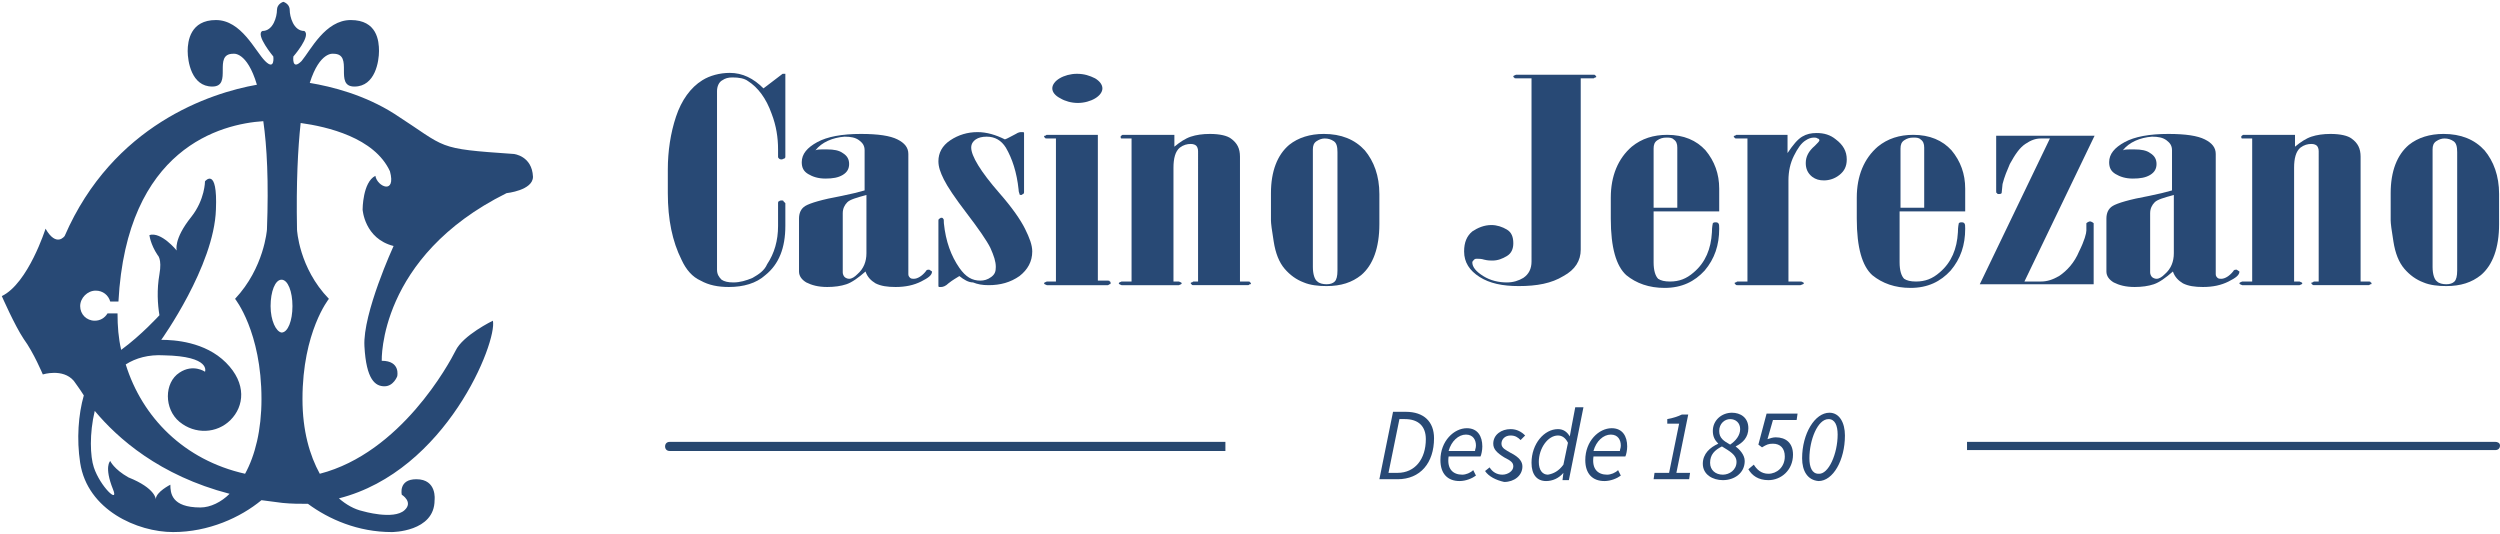
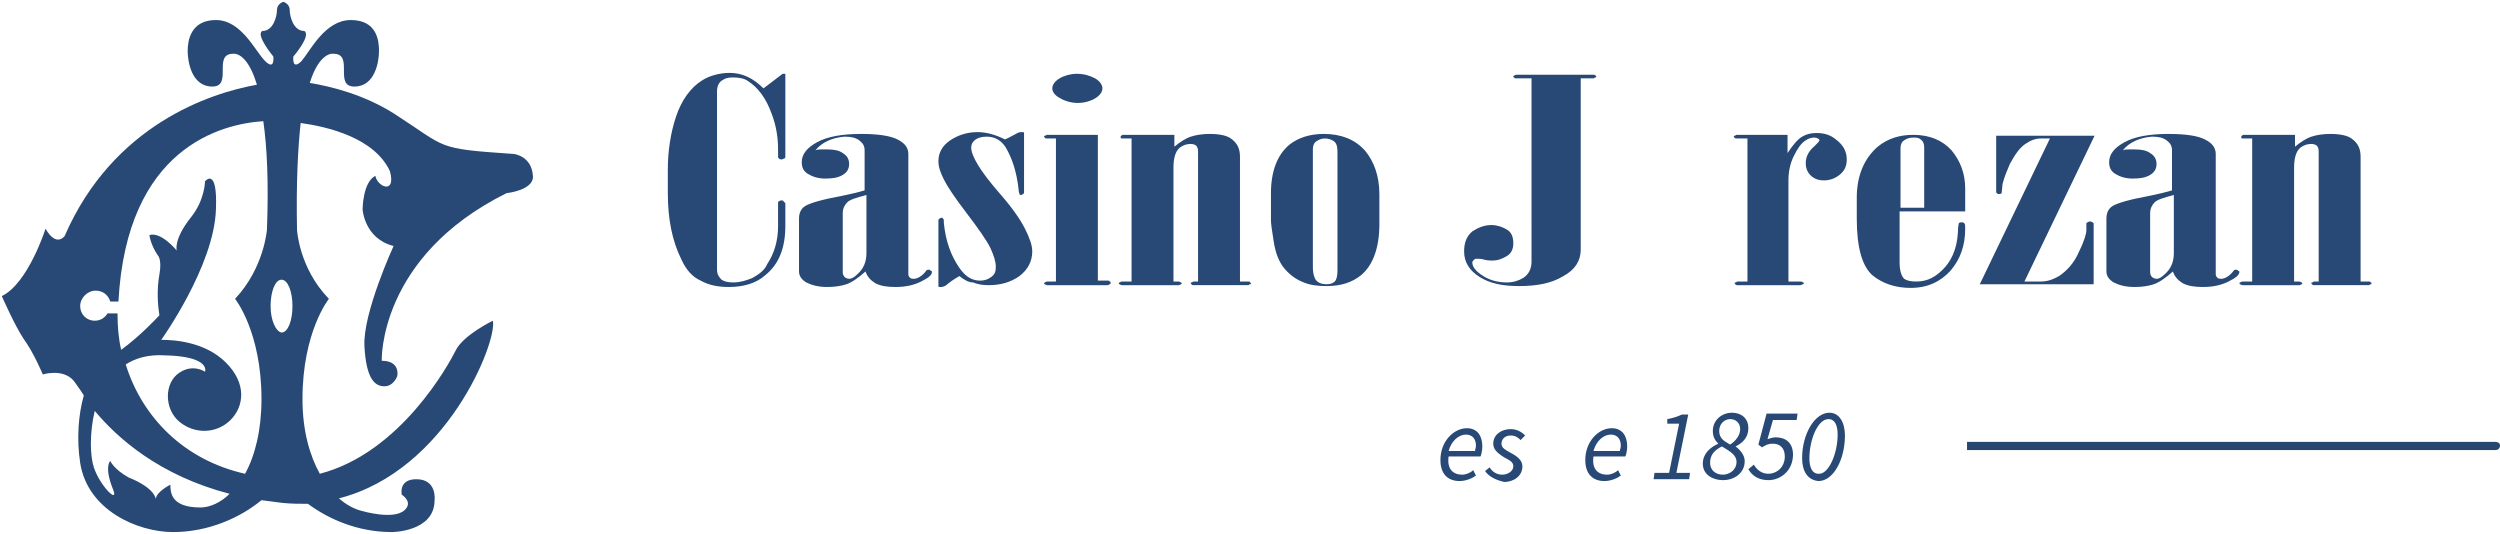
<svg xmlns="http://www.w3.org/2000/svg" version="1.1" id="Capa_1" x="0px" y="0px" viewBox="0 0 274.4 58.6" style="enable-background:new 0 0 274.4 58.6;" xml:space="preserve">
  <style type="text/css">
	.st0{fill:#284975;}
	.st1{fill:#27476F;}
</style>
  <g>
    <path class="st0" d="M56.4,16.9c-8.7-0.6-7.2-0.6-13.1-4.4c-3.3-2.1-6.9-3-9.3-3.4c1.1-3.5,2.6-3.2,2.6-3.2c2.3,0,0,3.6,2.3,3.6   c2.3,0,2.7-2.8,2.7-3.9c0-1.1-0.2-3.4-3.1-3.4c-2.8,0-4.4,3.3-5.4,4.5c-1.1,1.1-0.9-0.5-0.9-0.5s2-2.3,1.2-2.8   c-1.2,0-1.6-1.6-1.6-2.3c0-0.7-0.7-0.9-0.7-0.9s-0.7,0.2-0.7,0.9c0,0.7-0.4,2.3-1.6,2.3c-0.8,0.4,1.2,2.8,1.2,2.8s0.2,1.6-0.9,0.5   c-1.1-1.1-2.6-4.5-5.4-4.5c-2.8,0-3.1,2.3-3.1,3.4c0,1.1,0.4,3.9,2.7,3.9c2.3,0,0-3.6,2.3-3.6c0,0,1.5-0.3,2.6,3.4   c-5.1,0.9-15.8,4.4-21.1,16.6c0,0-0.9,1.3-2.1-0.8c0,0-1.9,6-4.8,7.4c0,0,1.4,3.2,2.4,4.7c1.1,1.5,2.1,3.9,2.1,3.9s2.2-0.7,3.4,0.7   c0.2,0.3,0.6,0.8,1.1,1.6c-0.6,2.1-0.8,4.8-0.4,7.4c0.8,5.2,6.3,7.6,10.2,7.6c3.9,0,7.4-1.6,9.7-3.5c0.8,0.1,1.5,0.2,2.3,0.3   c1,0.1,1.9,0.1,2.8,0.1c2.3,1.7,5.5,3.1,9.2,3.1c0,0,4.7,0,4.7-3.5c0,0,0.3-2.3-2-2.3c-2,0-1.6,1.7-1.6,1.7s1.3,0.8,0.3,1.7   c-1.2,1.1-4.6,0.1-4.6,0.1c-0.9-0.2-1.8-0.7-2.6-1.4c11.8-3,17.4-17.2,16.9-19.5c0,0-3.3,1.6-4.1,3.3C49.3,39.9,44,49.7,35.1,52   c-1.1-2-1.9-4.7-1.9-8.2c0-7.4,2.9-11,2.9-11c-3.3-3.4-3.5-7.6-3.5-7.6c-0.1-5.2,0.1-8.9,0.4-11.7c2.9,0.4,8.1,1.6,9.8,5.3   c0.7,2.6-1.4,1.7-1.6,0.5C39.8,20,39.8,23,39.8,23s0.2,3.2,3.4,4c0,0-3.4,7.4-3.2,11c0.2,3.7,1.2,4.4,2.2,4.4c1,0,1.4-1.1,1.4-1.1   s0.4-1.7-1.7-1.7c0,0-0.4-11.4,13.7-18.4c0,0,2.9-0.3,2.9-1.8C58.4,17.1,56.4,16.9,56.4,16.9z M29.7,33.6c0-1.6,0.5-2.9,1.2-2.9   c0.7,0,1.2,1.3,1.2,2.9c0,1.6-0.5,2.9-1.2,2.9C30.3,36.4,29.7,35.2,29.7,33.6z M10.5,31.9c0.8,0,1.4,0.5,1.6,1.2h0.9   c0.9-16.9,11.3-19.5,15.9-19.8c0.4,2.8,0.6,6.6,0.4,11.9c0,0-0.3,4.2-3.5,7.6c0,0,2.9,3.6,2.9,11c0,3.4-0.7,6.2-1.8,8.2   c-6.7-1.5-11.3-6.2-13.1-12c1.1-0.7,2.5-1.1,4.2-1c5.2,0.1,4.5,1.8,4.5,1.8s-1.3-0.9-2.8,0.1c-1.7,1.1-1.7,4,0,5.4   c1.7,1.4,4.1,1.3,5.6-0.2c1.5-1.5,1.8-4-0.5-6.3c-2.3-2.3-5.7-2.5-7.1-2.5c0,0,5.8-8.1,6-14.3c0.2-4.8-1.2-3.1-1.2-3.1s0,2-1.5,3.9   c-2,2.5-1.6,3.7-1.6,3.7s-1.7-2.1-3-1.7c0,0,0.1,1,0.9,2.2c0,0,0.5,0.4,0.2,2.1c-0.3,1.7-0.2,3.3,0,4.5c0,0-2,2.2-4.2,3.8   c-0.3-1.3-0.4-2.6-0.4-4h-1.1c-0.3,0.5-0.8,0.8-1.4,0.8c-0.9,0-1.6-0.7-1.6-1.6C8.8,32.7,9.6,31.9,10.5,31.9z M22,55.7   c-3.2,0-3.3-1.6-3.3-2.5c0,0-1.6,0.8-1.6,1.6c0,0,0-1.2-3-2.4c-1.6-0.9-2-1.8-2-1.8s-0.7,0.6,0.3,3.1c0.7,1.7-1.4-0.3-2.1-2.4   c-0.4-1.2-0.5-3.7,0.1-6.2c2.5,3,7.1,7.1,14.8,9.1C24.3,55.1,23.1,55.7,22,55.7z" />
    <g>
      <path class="st0" d="M86.2,8.1v9.1c0,0.1,0,0.1-0.1,0.2c-0.1,0-0.2,0.1-0.3,0.1c-0.1,0-0.2,0-0.3-0.1c-0.1-0.1-0.1-0.1-0.1-0.2    v-0.8c0-1.3-0.2-2.6-0.7-3.9c-0.6-1.7-1.5-2.9-2.6-3.6c-0.4-0.3-1-0.4-1.7-0.4c-0.5,0-0.8,0.1-1.1,0.3C78.9,9,78.7,9.5,78.7,10    v19.6c0,0.5,0.2,0.8,0.5,1.1c0.3,0.2,0.7,0.3,1.3,0.3c0.7,0,1.4-0.2,2.1-0.5c0.7-0.4,1.3-0.8,1.6-1.5c0.8-1.2,1.2-2.6,1.2-4.2    v-2.5c0-0.1,0-0.2,0.1-0.2c0.1-0.1,0.2-0.1,0.3-0.1c0.1,0,0.2,0,0.2,0.1c0.1,0.1,0.2,0.2,0.2,0.2v2.5c0,2.4-0.7,4.2-2.2,5.4    c-1,0.9-2.4,1.3-4,1.3c-1.2,0-2.2-0.2-3.1-0.7c-0.9-0.4-1.6-1.2-2.1-2.3c-1-2-1.5-4.4-1.5-7.3v-2.6c0-2,0.3-4,0.9-5.8    c0.6-1.8,1.6-3.2,2.9-4C77.9,8.3,79,8,80.1,8c1.4,0,2.6,0.6,3.7,1.7l2.1-1.6H86.2z" />
      <path class="st0" d="M89.5,16.5c0.2-0.1,0.5-0.1,0.7-0.1c0.2,0,0.4,0,0.6,0c0.7,0,1.3,0.1,1.7,0.4c0.5,0.3,0.7,0.7,0.7,1.2    c0,0.5-0.2,0.9-0.7,1.2c-0.5,0.3-1.1,0.4-1.9,0.4c-0.8,0-1.4-0.2-1.9-0.5c-0.5-0.3-0.7-0.7-0.7-1.3c0-0.9,0.6-1.6,1.7-2.2    c1.1-0.6,2.7-0.9,4.8-0.9c1.9,0,3.2,0.2,4,0.6c0.8,0.4,1.2,0.9,1.2,1.6v13.2c0,0.2,0.1,0.3,0.2,0.4c0.1,0.1,0.3,0.1,0.4,0.1    c0.4,0,0.9-0.3,1.3-0.8c0.1-0.2,0.2-0.2,0.4-0.2l0.3,0.2c0,0.4-0.4,0.7-1.2,1.1c-0.8,0.4-1.7,0.6-2.8,0.6c-0.9,0-1.6-0.1-2.2-0.4    c-0.5-0.3-0.9-0.7-1.1-1.3c-0.8,0.7-1.5,1.2-2.1,1.4c-0.6,0.2-1.3,0.3-2.1,0.3c-1,0-1.7-0.2-2.3-0.5c-0.5-0.3-0.8-0.7-0.8-1.2    v-5.8c0-0.6,0.2-1.1,0.7-1.4c0.5-0.3,1.8-0.7,4-1.1c1-0.2,1.8-0.4,2.5-0.6v-4.4c0-0.5-0.2-0.8-0.6-1.1c-0.4-0.3-0.9-0.4-1.6-0.4    C91.4,15.1,90.2,15.6,89.5,16.5z M95.1,21.4c-1.1,0.3-1.8,0.5-2.1,0.8c-0.3,0.3-0.5,0.7-0.5,1.2v6.5c0,0.2,0.1,0.4,0.2,0.5    c0.1,0.1,0.3,0.2,0.5,0.2c0.3,0,0.6-0.2,0.9-0.5c0.7-0.6,1-1.4,1-2.3V21.4z" />
      <path class="st0" d="M105.3,30.3c-0.3,0.2-0.7,0.4-1.2,0.8c-0.3,0.3-0.6,0.4-0.8,0.4c-0.1,0-0.1,0-0.2,0c-0.1,0-0.1-0.1-0.1-0.1    v-7.2c0-0.1,0-0.1,0.1-0.2c0.1,0,0.1-0.1,0.2-0.1c0.1,0,0.2,0,0.2,0.1c0.1,0,0.1,0.2,0.1,0.5c0.2,2,0.8,3.6,1.7,4.9    c0.7,1,1.4,1.4,2.3,1.4c0.4,0,0.8-0.1,1.2-0.4c0.4-0.3,0.5-0.6,0.5-1.1c0-0.6-0.2-1.2-0.6-2.1c-0.4-0.8-1.3-2.1-2.6-3.8    c-1.3-1.7-2.1-2.9-2.5-3.7c-0.4-0.8-0.6-1.4-0.6-2c0-0.9,0.4-1.7,1.3-2.3c0.9-0.6,1.9-0.9,3-0.9c1,0,2,0.3,3,0.8    c0.3-0.1,0.6-0.3,1.2-0.6c0.3-0.2,0.5-0.2,0.6-0.2c0.1,0,0.1,0,0.2,0c0.1,0,0.1,0.1,0.1,0.1v6.5c0,0.1,0,0.1-0.1,0.2    c-0.1,0-0.1,0.1-0.2,0.1c-0.1,0-0.2,0-0.2-0.1c0-0.1-0.1-0.2-0.1-0.5c-0.2-1.9-0.7-3.4-1.4-4.6c-0.5-0.8-1.2-1.2-2.1-1.2    c-0.5,0-0.9,0.1-1.2,0.3c-0.3,0.2-0.5,0.5-0.5,0.9c0,0.9,1,2.6,3.1,5c1.4,1.6,2.3,2.9,2.8,3.9c0.5,1,0.8,1.8,0.8,2.5    c0,1.1-0.5,2-1.4,2.7c-1,0.7-2.1,1-3.4,1c-0.7,0-1.2-0.1-1.7-0.3C106.3,31,105.8,30.7,105.3,30.3z" />
      <path class="st0" d="M115.9,15.2h-1c-0.1,0-0.2,0-0.2-0.1c-0.1,0-0.1-0.1-0.1-0.1c0-0.1,0-0.1,0.1-0.1c0.1,0,0.1-0.1,0.2-0.1h5.6    v16h1.1c0.1,0,0.2,0,0.2,0.1c0.1,0,0.1,0.1,0.1,0.2c0,0,0,0.1-0.1,0.1c-0.1,0-0.1,0.1-0.2,0.1h-6.7c-0.2-0.1-0.3-0.1-0.3-0.2    c0-0.1,0.1-0.1,0.3-0.2h1V15.2z M115.5,9.7c0-0.4,0.3-0.8,0.8-1.1c0.5-0.3,1.2-0.5,1.9-0.5c0.8,0,1.4,0.2,2,0.5    c0.5,0.3,0.8,0.7,0.8,1.1c0,0.4-0.3,0.8-0.8,1.1c-0.5,0.3-1.2,0.5-1.9,0.5c-0.7,0-1.4-0.2-1.9-0.5    C115.8,10.5,115.5,10.1,115.5,9.7z" />
      <path class="st0" d="M124.4,15.2h-1.1l-0.2,0c-0.1,0-0.1-0.1-0.1-0.2c0-0.1,0.1-0.1,0.2-0.2h5.7v1.3c0.6-0.5,1.2-0.9,1.8-1.1    c0.6-0.2,1.3-0.3,2.1-0.3c1.1,0,1.9,0.2,2.3,0.5c0.7,0.5,1,1.1,1,2v13.7h0.9c0.1,0,0.2,0,0.2,0.1c0.1,0,0.1,0.1,0.1,0.1    c0,0.1,0,0.1-0.1,0.1c-0.1,0-0.1,0.1-0.2,0.1h-6c-0.1,0-0.2,0-0.2-0.1c-0.1,0-0.1-0.1-0.1-0.1c0-0.1,0-0.1,0.1-0.1    c0.1,0,0.1-0.1,0.2-0.1h0.5V16.6c0-0.3-0.1-0.5-0.2-0.6c-0.1-0.1-0.3-0.2-0.6-0.2c-0.4,0-0.8,0.1-1.2,0.4    c-0.5,0.4-0.7,1.2-0.7,2.2v12.5h0.6c0.2,0.1,0.3,0.1,0.3,0.2c0,0.1-0.1,0.1-0.3,0.2h-6.3c-0.2-0.1-0.3-0.1-0.3-0.2    c0-0.1,0.1-0.1,0.3-0.2h1.1V15.2z" />
      <path class="st0" d="M139.5,24.2v-3c0-2.4,0.7-4.2,2-5.3c1-0.8,2.3-1.2,3.8-1.2c1.9,0,3.4,0.6,4.5,1.8c1,1.2,1.6,2.8,1.6,4.8v3.3    c0,2.6-0.7,4.5-2,5.6c-1,0.8-2.2,1.2-3.8,1.2c-0.9,0-1.8-0.1-2.5-0.4c-0.8-0.3-1.5-0.8-2.1-1.5c-0.6-0.7-1-1.7-1.2-3    C139.6,25.3,139.5,24.5,139.5,24.2z M146.8,16.7c0-0.6-0.1-1-0.4-1.2c-0.3-0.2-0.6-0.3-1-0.3c-0.3,0-0.6,0.1-0.9,0.3    c-0.3,0.2-0.4,0.5-0.4,0.9v12.9c0,0.8,0.2,1.4,0.5,1.6c0.2,0.2,0.6,0.3,1,0.3c0.4,0,0.7-0.1,0.9-0.3c0.2-0.2,0.3-0.6,0.3-1.2V16.7    z" />
      <path class="st0" d="M168.1,8.6h-1.7c-0.1,0-0.2,0-0.2-0.1c-0.1,0-0.1-0.1-0.1-0.1c0-0.1,0.1-0.1,0.3-0.2h8.5c0.1,0,0.2,0,0.2,0.1    c0.1,0,0.1,0.1,0.1,0.1c0,0.1,0,0.1-0.1,0.1c-0.1,0-0.1,0.1-0.2,0.1h-1.4v18.8c0,1.2-0.6,2.2-1.9,2.9c-1.3,0.8-2.9,1.1-4.9,1.1    c-1.8,0-3.2-0.3-4.3-1c-1.1-0.7-1.7-1.6-1.7-2.8c0-1,0.3-1.7,0.9-2.2c0.6-0.4,1.3-0.7,2.1-0.7c0.6,0,1.2,0.2,1.7,0.5    c0.5,0.3,0.7,0.8,0.7,1.5c0,0.6-0.2,1.1-0.7,1.4c-0.5,0.3-1,0.5-1.6,0.5c-0.2,0-0.5,0-0.9-0.1c-0.3-0.1-0.6-0.1-0.8-0.1    c-0.1,0-0.2,0-0.3,0.1c-0.1,0.1-0.2,0.2-0.2,0.3c0,0.5,0.4,1,1.2,1.5c0.8,0.5,1.7,0.7,2.6,0.7c0.7,0,1.3-0.2,1.8-0.5    c0.6-0.4,0.9-1,0.9-1.8V8.6z" />
-       <path class="st0" d="M181.5,23.1v5.7c0,0.9,0.2,1.5,0.5,1.8c0.3,0.2,0.7,0.3,1.3,0.3c1,0,1.8-0.3,2.6-1c1.3-1.1,1.9-2.6,2-4.4    c0-0.6,0.1-1,0.1-1c0.1-0.1,0.2-0.1,0.3-0.1c0.1,0,0.2,0,0.3,0.1c0.1,0.1,0.1,0.3,0.1,0.6c0,1.8-0.5,3.3-1.6,4.6    c-1.1,1.2-2.5,1.9-4.4,1.9c-1.7,0-3.1-0.5-4.2-1.4c-1.1-1-1.7-3-1.7-6.2v-2.3c0-2.4,0.8-4.3,2.3-5.6c1.1-0.9,2.4-1.3,3.9-1.3    c1.8,0,3.2,0.6,4.2,1.7c1,1.2,1.5,2.6,1.5,4.2v2.5H181.5z M184.1,22.7v-6.5c0-0.4-0.1-0.7-0.4-0.9c-0.2-0.2-0.5-0.2-0.8-0.2    c-0.4,0-0.7,0.1-1,0.3c-0.3,0.2-0.4,0.5-0.4,0.9v6.5H184.1z" />
      <path class="st0" d="M191.7,15.2h-1.1c-0.1,0-0.2,0-0.2-0.1c-0.1,0-0.1-0.1-0.1-0.1c0-0.1,0-0.1,0.1-0.1c0.1,0,0.1-0.1,0.2-0.1    h5.6v2c0.6-0.9,1.1-1.5,1.6-1.8c0.5-0.3,1-0.4,1.6-0.4c0.8,0,1.5,0.2,2.1,0.7c0.8,0.6,1.2,1.3,1.2,2.2c0,0.8-0.3,1.3-0.8,1.7    c-0.5,0.4-1.1,0.6-1.7,0.6c-0.5,0-0.9-0.1-1.3-0.4c-0.5-0.4-0.7-0.9-0.7-1.5c0-0.7,0.3-1.3,1-1.9c0.3-0.3,0.5-0.5,0.5-0.6    c0-0.1-0.1-0.2-0.2-0.2c-0.1-0.1-0.3-0.1-0.4-0.1c-0.3,0-0.6,0.1-0.9,0.3c-0.5,0.3-0.9,0.9-1.3,1.7c-0.4,0.8-0.6,1.7-0.6,2.7v11.1    h1.3c0.1,0,0.2,0,0.3,0.1c0.1,0,0.1,0.1,0.1,0.1l-0.1,0.1c-0.1,0-0.2,0.1-0.3,0.1h-6.9c-0.1,0-0.2,0-0.2-0.1    c-0.1,0-0.1-0.1-0.1-0.1c0-0.1,0-0.1,0.1-0.1c0.1,0,0.1-0.1,0.2-0.1h1.1V15.2z" />
      <path class="st0" d="M208.5,23.1v5.7c0,0.9,0.2,1.5,0.5,1.8c0.3,0.2,0.7,0.3,1.3,0.3c1,0,1.8-0.3,2.6-1c1.3-1.1,1.9-2.6,2-4.4    c0-0.6,0.1-1,0.1-1c0.1-0.1,0.2-0.1,0.3-0.1c0.1,0,0.2,0,0.3,0.1c0.1,0.1,0.1,0.3,0.1,0.6c0,1.8-0.5,3.3-1.6,4.6    c-1.1,1.2-2.5,1.9-4.4,1.9c-1.7,0-3.1-0.5-4.2-1.4c-1.1-1-1.7-3-1.7-6.2v-2.3c0-2.4,0.8-4.3,2.3-5.6c1.1-0.9,2.4-1.3,3.9-1.3    c1.8,0,3.2,0.6,4.2,1.7c1,1.2,1.5,2.6,1.5,4.2v2.5H208.5z M211.2,22.7v-6.5c0-0.4-0.1-0.7-0.4-0.9c-0.2-0.2-0.5-0.2-0.8-0.2    c-0.4,0-0.7,0.1-1,0.3c-0.3,0.2-0.4,0.5-0.4,0.9v6.5H211.2z" />
      <path class="st0" d="M219.1,14.9h10.8l-7.7,16h1.8c0.7,0,1.3-0.2,2-0.6c0.9-0.6,1.7-1.5,2.2-2.7c0.6-1.2,0.8-2,0.8-2.3v-0.8    c0.1-0.1,0.3-0.2,0.4-0.2c0.1,0,0.3,0.1,0.4,0.2v6.7h-12.5l7.7-16H224c-0.6,0-1.1,0.2-1.7,0.6c-0.6,0.4-1.1,1.1-1.7,2.2    c-0.3,0.7-0.6,1.4-0.8,2.2l-0.1,1c-0.1,0.1-0.2,0.1-0.3,0.1c-0.1,0-0.2,0-0.2-0.1c-0.1,0-0.1-0.1-0.1-0.2V14.9z" />
      <path class="st0" d="M233,16.5c0.2-0.1,0.5-0.1,0.7-0.1c0.2,0,0.4,0,0.6,0c0.7,0,1.3,0.1,1.7,0.4c0.5,0.3,0.7,0.7,0.7,1.2    c0,0.5-0.2,0.9-0.7,1.2c-0.5,0.3-1.1,0.4-1.9,0.4c-0.8,0-1.4-0.2-1.9-0.5c-0.5-0.3-0.7-0.7-0.7-1.3c0-0.9,0.6-1.6,1.7-2.2    c1.1-0.6,2.7-0.9,4.8-0.9c1.9,0,3.2,0.2,4,0.6c0.8,0.4,1.2,0.9,1.2,1.6v13.2c0,0.2,0.1,0.3,0.2,0.4c0.1,0.1,0.3,0.1,0.4,0.1    c0.4,0,0.9-0.3,1.3-0.8c0.1-0.2,0.2-0.2,0.4-0.2l0.3,0.2c0,0.4-0.4,0.7-1.2,1.1c-0.8,0.4-1.7,0.6-2.8,0.6c-0.9,0-1.6-0.1-2.2-0.4    c-0.5-0.3-0.9-0.7-1.1-1.3c-0.8,0.7-1.5,1.2-2.1,1.4c-0.6,0.2-1.3,0.3-2.1,0.3c-1,0-1.7-0.2-2.3-0.5c-0.5-0.3-0.8-0.7-0.8-1.2    v-5.8c0-0.6,0.2-1.1,0.7-1.4c0.5-0.3,1.8-0.7,4-1.1c1-0.2,1.8-0.4,2.5-0.6v-4.4c0-0.5-0.2-0.8-0.6-1.1c-0.4-0.3-0.9-0.4-1.6-0.4    C234.9,15.1,233.7,15.6,233,16.5z M238.6,21.4c-1.1,0.3-1.8,0.5-2.1,0.8c-0.3,0.3-0.5,0.7-0.5,1.2v6.5c0,0.2,0.1,0.4,0.2,0.5    c0.1,0.1,0.3,0.2,0.5,0.2c0.3,0,0.6-0.2,0.9-0.5c0.7-0.6,1-1.4,1-2.3V21.4z" />
      <path class="st0" d="M247.4,15.2h-1.1l-0.2,0c-0.1,0-0.1-0.1-0.1-0.2c0-0.1,0.1-0.1,0.2-0.2h5.7v1.3c0.6-0.5,1.2-0.9,1.8-1.1    c0.6-0.2,1.3-0.3,2.1-0.3c1.1,0,1.9,0.2,2.3,0.5c0.7,0.5,1,1.1,1,2v13.7h0.9c0.1,0,0.2,0,0.2,0.1c0.1,0,0.1,0.1,0.1,0.1    c0,0.1,0,0.1-0.1,0.1c-0.1,0-0.1,0.1-0.2,0.1h-6c-0.1,0-0.2,0-0.2-0.1c-0.1,0-0.1-0.1-0.1-0.1c0-0.1,0-0.1,0.1-0.1    c0.1,0,0.1-0.1,0.2-0.1h0.5V16.6c0-0.3-0.1-0.5-0.2-0.6c-0.1-0.1-0.3-0.2-0.6-0.2c-0.4,0-0.8,0.1-1.2,0.4    c-0.5,0.4-0.7,1.2-0.7,2.2v12.5h0.6c0.2,0.1,0.3,0.1,0.3,0.2c0,0.1-0.1,0.1-0.3,0.2h-6.3c-0.2-0.1-0.3-0.1-0.3-0.2    c0-0.1,0.1-0.1,0.3-0.2h1.1V15.2z" />
-       <path class="st0" d="M262.4,24.2v-3c0-2.4,0.7-4.2,2-5.3c1-0.8,2.3-1.2,3.8-1.2c1.9,0,3.4,0.6,4.5,1.8c1,1.2,1.6,2.8,1.6,4.8v3.3    c0,2.6-0.7,4.5-2,5.6c-1,0.8-2.2,1.2-3.8,1.2c-0.9,0-1.8-0.1-2.5-0.4c-0.8-0.3-1.5-0.8-2.1-1.5c-0.6-0.7-1-1.7-1.2-3    C262.5,25.3,262.4,24.5,262.4,24.2z M269.7,16.7c0-0.6-0.1-1-0.4-1.2c-0.3-0.2-0.6-0.3-1-0.3c-0.3,0-0.6,0.1-0.9,0.3    c-0.3,0.2-0.4,0.5-0.4,0.9v12.9c0,0.8,0.2,1.4,0.5,1.6c0.2,0.2,0.6,0.3,1,0.3c0.4,0,0.7-0.1,0.9-0.3c0.2-0.2,0.3-0.6,0.3-1.2V16.7    z" />
    </g>
    <g>
-       <path class="st0" d="M152.9,45.2h1.4c2,0,3.1,1.1,3.1,2.9c0,2.7-1.5,4.5-4,4.5h-2L152.9,45.2z M153.4,51.9c1.9,0,3.1-1.5,3.1-3.7    c0-1.4-0.8-2.2-2.3-2.2h-0.6l-1.2,5.9H153.4z" />
      <path class="st0" d="M161,47c1.2,0,1.7,0.9,1.7,2c0,0.4-0.1,0.9-0.2,1.1H159c-0.2,1.4,0.5,2,1.5,2c0.4,0,0.9-0.2,1.2-0.5l0.3,0.6    c-0.4,0.3-1.1,0.6-1.8,0.6c-1.3,0-2.1-0.8-2.1-2.3C158.1,48.4,159.6,47,161,47z M161.9,49.5c0-0.2,0.1-0.3,0.1-0.6    c0-0.6-0.3-1.2-1.1-1.2c-0.8,0-1.6,0.7-1.9,1.8H161.9z" />
      <path class="st0" d="M163,51.7l0.5-0.4c0.3,0.5,0.8,0.8,1.4,0.8c0.6,0,1.2-0.4,1.2-0.9c0-0.4-0.2-0.6-1-1    c-0.8-0.5-1.2-0.9-1.2-1.5c0-1,0.9-1.6,1.9-1.6c0.7,0,1.2,0.3,1.6,0.7l-0.5,0.5c-0.3-0.3-0.6-0.5-1.1-0.5c-0.6,0-1,0.4-1,0.9    c0,0.5,0.5,0.7,1,1c1,0.5,1.3,1,1.3,1.5c0,1-0.9,1.7-2,1.7C164.2,52.7,163.4,52.3,163,51.7z" />
-       <path class="st0" d="M172.5,46.8l0.4-2.1h0.9l-1.6,8h-0.7l0.1-0.8h0c-0.5,0.6-1.2,0.9-1.9,0.9c-1,0-1.6-0.7-1.6-2    c0-2.1,1.4-3.7,2.9-3.7c0.6,0,1,0.3,1.3,0.8h0L172.5,46.8z M171.6,51l0.5-2.4c-0.3-0.6-0.7-0.8-1.1-0.8c-1.1,0-2.1,1.4-2.1,2.9    c0,0.9,0.4,1.4,1,1.4C170.5,52,171.1,51.7,171.6,51z" />
      <path class="st0" d="M176.9,47c1.2,0,1.7,0.9,1.7,2c0,0.4-0.1,0.9-0.2,1.1h-3.5c-0.2,1.4,0.5,2,1.5,2c0.4,0,0.9-0.2,1.2-0.5    l0.3,0.6c-0.4,0.3-1.1,0.6-1.8,0.6c-1.3,0-2.1-0.8-2.1-2.3C174,48.4,175.5,47,176.9,47z M177.8,49.5c0-0.2,0.1-0.3,0.1-0.6    c0-0.6-0.3-1.2-1.1-1.2c-0.8,0-1.6,0.7-1.9,1.8H177.8z" />
      <path class="st0" d="M181.6,51.9h1.6l1.1-5.4h-1.3L183,46c0.6-0.1,1.2-0.3,1.6-0.5h0.7l-1.3,6.4h1.5l-0.1,0.7h-3.9L181.6,51.9z" />
      <path class="st0" d="M186.9,50.9c0-1.1,0.8-1.8,1.7-2.2v0c-0.4-0.4-0.6-0.8-0.6-1.4c0-1.2,1-2,2.1-2c0.9,0,1.8,0.5,1.8,1.7    c0,1-0.6,1.6-1.4,2v0c0.4,0.3,1,0.9,1,1.6c0,1.3-1.1,2.1-2.4,2.1C188,52.7,186.9,52.1,186.9,50.9z M190.6,50.7    c0-0.8-0.8-1.2-1.6-1.7c-0.8,0.4-1.3,0.9-1.3,1.8c0,0.8,0.6,1.3,1.4,1.3C189.8,52.1,190.6,51.6,190.6,50.7z M191,47.1    c0-0.7-0.5-1.1-1.1-1.1c-0.6,0-1.2,0.5-1.2,1.3c0,0.8,0.5,1.1,1.2,1.5C190.5,48.4,191,47.8,191,47.1z" />
      <path class="st0" d="M191.9,51.5l0.6-0.5c0.3,0.5,0.8,1,1.6,1c0.9,0,1.8-0.7,1.8-1.9c0-0.9-0.5-1.4-1.3-1.4    c-0.5,0-0.7,0.1-1.2,0.4l-0.4-0.3l0.9-3.4h3.4l-0.1,0.7h-2.6l-0.6,2.1c0.3-0.1,0.6-0.2,0.9-0.2c1.1,0,1.9,0.6,1.9,1.9    c0,1.7-1.3,2.8-2.7,2.8C193,52.7,192.3,52.2,191.9,51.5z" />
      <path class="st0" d="M197.8,50.3c0-2.7,1.4-5,3-5c1.1,0,1.7,1.1,1.7,2.5c0,2.7-1.3,5-2.9,5C198.4,52.7,197.8,51.7,197.8,50.3z     M201.7,47.7c0-1-0.3-1.7-1-1.7c-1.2,0-2.1,2.3-2.1,4.3c0,1,0.3,1.7,1,1.7C200.7,52.1,201.7,49.8,201.7,47.7z" />
    </g>
    <g>
-       <path class="st1" d="M134.5,48.5h-61c-0.3,0-0.5,0.2-0.5,0.5s0.2,0.5,0.5,0.5h61V48.5z" />
      <path class="st1" d="M273.9,48.5h-58v0.9h58c0.3,0,0.5-0.2,0.5-0.5S274.1,48.5,273.9,48.5z" />
    </g>
  </g>
</svg>